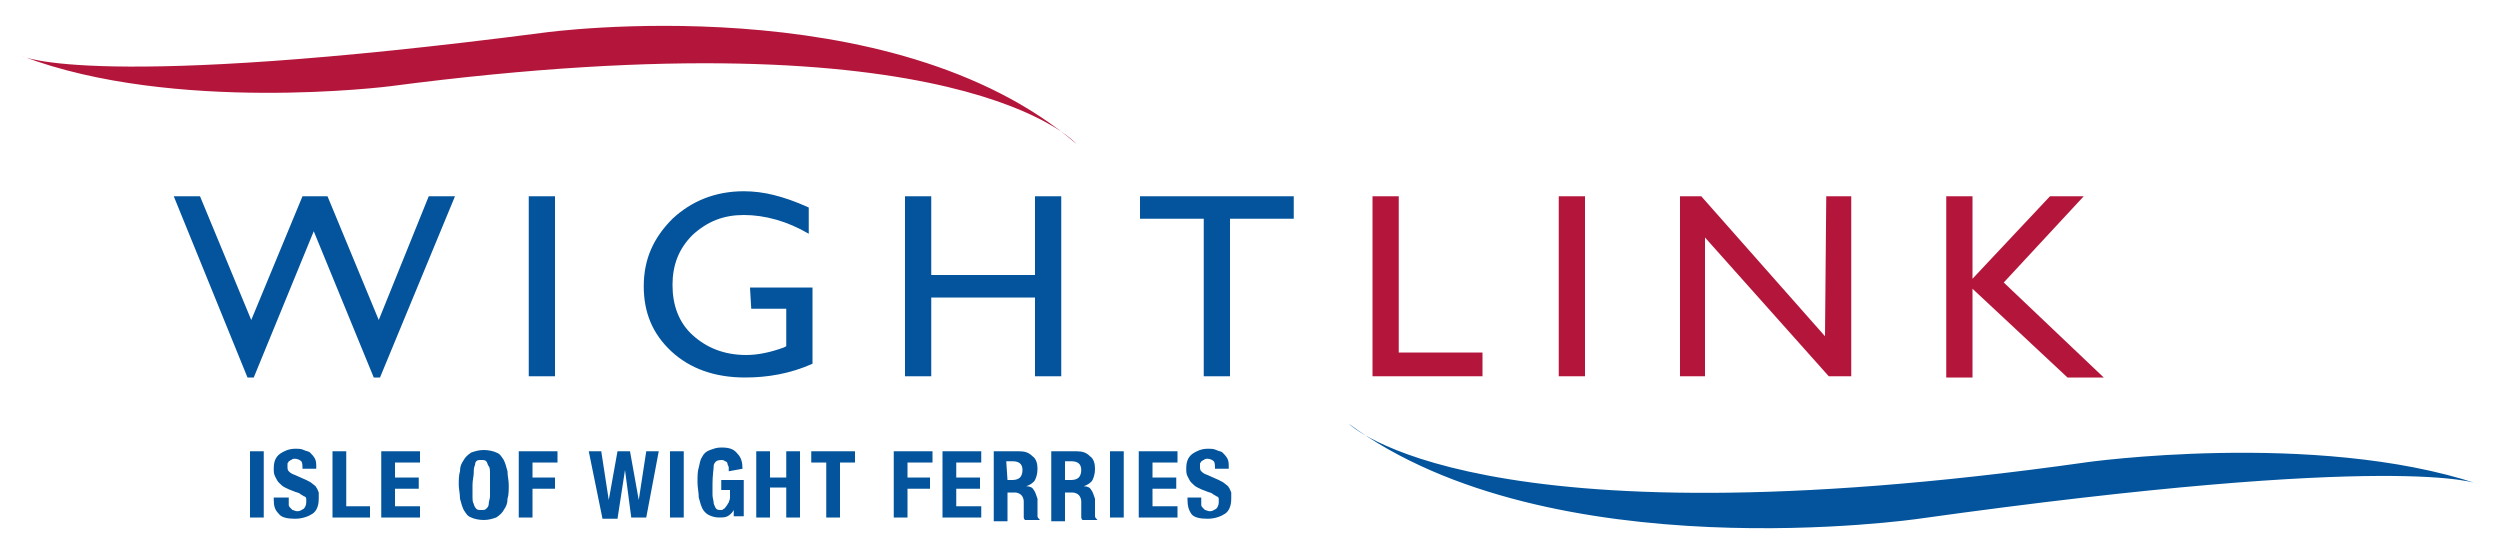
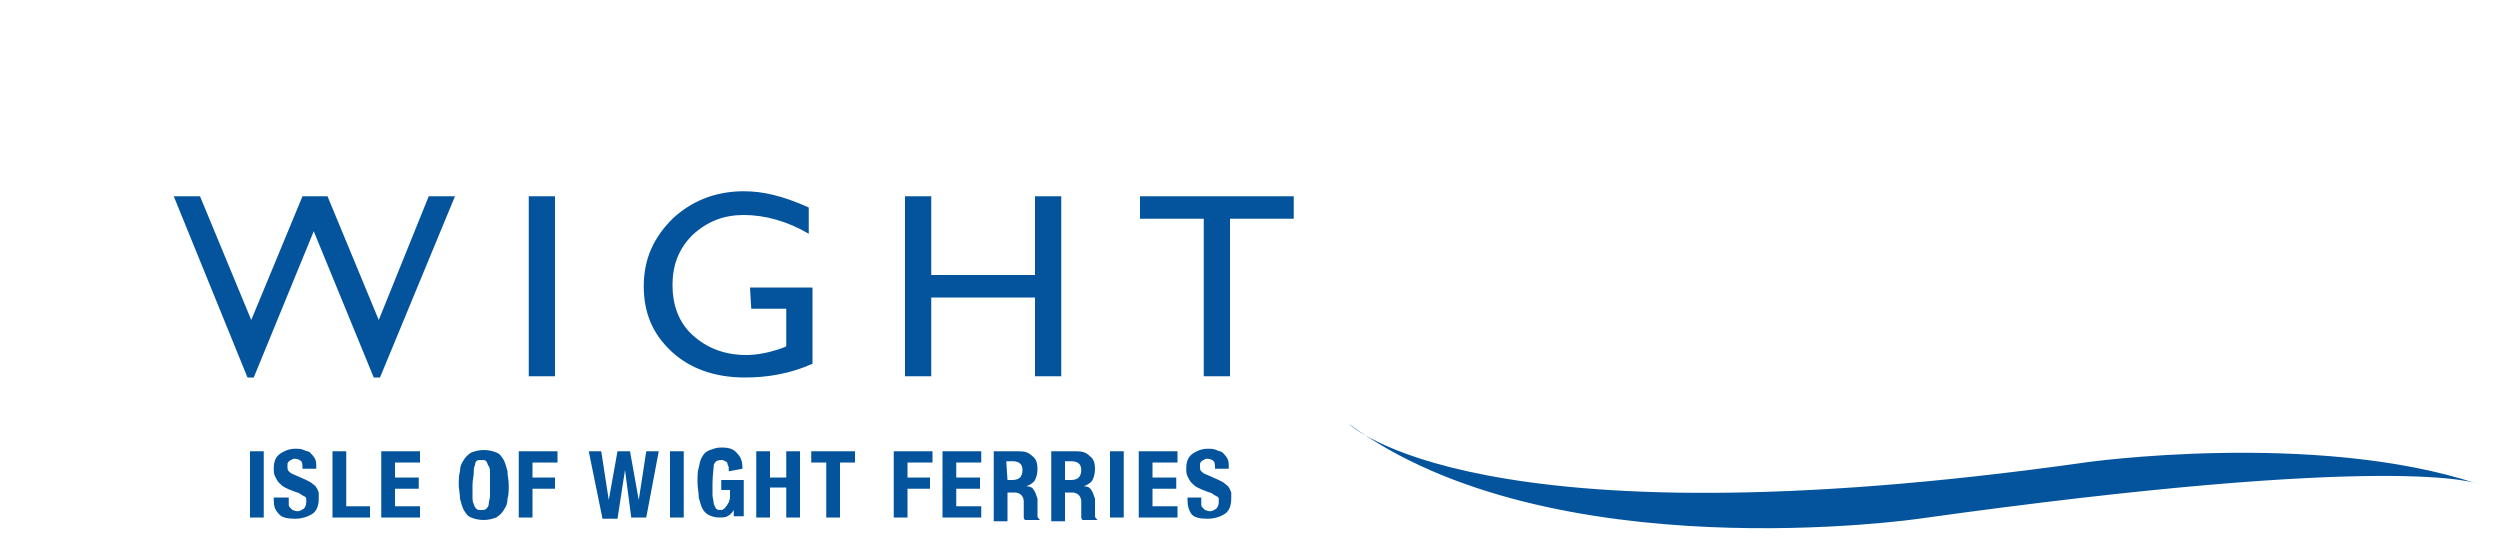
<svg xmlns="http://www.w3.org/2000/svg" id="Layer_1" x="0px" y="0px" width="200px" height="44.2px" viewBox="0 0 200 44.2" style="enable-background:new 0 0 200 44.2;" xml:space="preserve">
  <style type="text/css">	.st0{fill:#B4163B;}	.st1{fill:#03549C;}</style>
  <g>
-     <path class="st0" d="M109.8,15.7h2.1v12.5h6.7v1.9h-8.8V15.7z M126.8,15.7h-2.1v14.4h2.1V15.7z M146.1,15.7h2v14.4h-1.8l-9.9-11.1  v11.1h-2V15.7h1.7l9.9,11.2L146.1,15.7L146.1,15.7z M164,15.7h2.7l-6.4,6.9l8,7.6h-2.9l-7.6-7.1v7.1h-2.1V15.7h2.1v6.6L164,15.7z   M1.8,4.5c0,0,5.6,2.8,41.8-1.9c0,0,27.7-3.8,42.5,8.9c0,0-9.2-10.6-54.9-4.6C31.2,6.9,13.9,9.1,1.8,4.5z" />
-     <path class="st1" d="M34.3,15.7h2.1l-6,14.5h-0.5l-4.8-11.7l-4.8,11.7h-0.5l-5.9-14.5H16l4.1,9.9l4.1-9.9h2l4.1,9.9L34.3,15.7z   M44.4,15.7h-2.1v14.4h2.1V15.7z M60,23H65v6.1c-1.8,0.8-3.6,1.1-5.4,1.1c-2.4,0-4.4-0.7-5.9-2.1c-1.5-1.4-2.2-3.1-2.2-5.2  c0-2.2,0.8-3.9,2.3-5.4c1.5-1.4,3.4-2.2,5.7-2.2c0.8,0,1.6,0.1,2.4,0.3c0.8,0.2,1.7,0.5,2.8,1v2.1c-1.7-1-3.5-1.5-5.2-1.5  c-1.6,0-2.9,0.5-4.1,1.6c-1.1,1.1-1.6,2.4-1.6,4c0,1.6,0.5,3,1.6,4c1.1,1,2.5,1.6,4.3,1.6c0.9,0,1.9-0.2,3-0.6l0.2-0.1v-3h-2.8  L60,23L60,23L60,23z M82.8,15.7h2.1v14.4h-2.1v-6.3h-8.3v6.3h-2.1V15.7h2.1V22h8.3V15.7z M91.2,15.7h12.3v1.8h-5.1v12.6h-2.1V17.5  h-5.1V15.7z M198.2,38.7c0,0-6.1-2.6-44.7,2.8c0,0-29.5,4.3-45.6-7.6c0,0,10,10,58.9,3.1C166.7,37,185.2,34.4,198.2,38.7z   M21.1,36.1H20v5.3h1.1V36.1z M23.1,39.8v0.2c0,0.1,0,0.2,0,0.4c0,0.1,0.1,0.2,0.1,0.2c0.1,0.1,0.1,0.1,0.2,0.2  c0.1,0,0.2,0.1,0.4,0.1c0.2,0,0.3-0.1,0.5-0.2c0.1-0.1,0.2-0.3,0.2-0.5c0-0.1,0-0.2,0-0.3c0-0.1-0.1-0.2-0.2-0.2  c-0.1-0.1-0.2-0.1-0.3-0.2c-0.1-0.1-0.3-0.1-0.5-0.2c-0.3-0.1-0.5-0.2-0.7-0.3c-0.2-0.1-0.3-0.2-0.5-0.4c-0.1-0.1-0.2-0.3-0.3-0.5  c-0.1-0.2-0.1-0.4-0.1-0.6c0-0.5,0.1-0.9,0.5-1.2c0.3-0.2,0.7-0.4,1.2-0.4c0.3,0,0.5,0,0.7,0.1c0.2,0.1,0.4,0.1,0.5,0.2  c0.1,0.1,0.3,0.3,0.4,0.5c0.1,0.2,0.1,0.4,0.1,0.7v0.1h-1.1c0-0.2,0-0.5-0.1-0.6c-0.1-0.1-0.3-0.2-0.5-0.2c-0.1,0-0.2,0-0.3,0.1  c-0.1,0-0.1,0.1-0.2,0.1c0,0.1-0.1,0.1-0.1,0.2c0,0.1,0,0.1,0,0.2c0,0.2,0,0.3,0.1,0.4c0.1,0.1,0.2,0.2,0.5,0.3l0.9,0.4  c0.2,0.1,0.4,0.2,0.5,0.3c0.1,0.1,0.3,0.2,0.3,0.3c0.1,0.1,0.1,0.2,0.2,0.4c0,0.2,0,0.3,0,0.5c0,0.6-0.2,1-0.5,1.2  c-0.3,0.2-0.8,0.4-1.4,0.4c-0.6,0-1.1-0.1-1.3-0.4c-0.3-0.3-0.4-0.6-0.4-1.1v-0.2L23.1,39.8L23.1,39.8z M26.6,41.4v-5.3h1.1v4.4  h1.9v0.9L26.6,41.4L26.6,41.4z M33.6,36.1V37h-2v1.2h1.9v0.9h-1.9v1.4h2v0.9h-3.1v-5.3L33.6,36.1L33.6,36.1z M36.7,38.8  c0-0.4,0-0.8,0.1-1.1c0-0.4,0.1-0.6,0.3-0.9c0.1-0.2,0.3-0.4,0.6-0.6c0.3-0.1,0.6-0.2,1-0.2s0.8,0.1,1,0.2c0.3,0.1,0.4,0.3,0.6,0.6  c0.1,0.2,0.2,0.5,0.3,0.9c0,0.4,0.1,0.7,0.1,1.1c0,0.4,0,0.8-0.1,1.1c0,0.4-0.1,0.6-0.3,0.9c-0.1,0.2-0.3,0.4-0.6,0.6  c-0.3,0.1-0.6,0.2-1,0.2s-0.8-0.1-1-0.2c-0.3-0.1-0.4-0.3-0.6-0.6c-0.1-0.2-0.2-0.5-0.3-0.9C36.8,39.5,36.7,39.1,36.7,38.8z   M37.8,38.8c0,0.4,0,0.7,0,0.9c0,0.2,0,0.5,0.1,0.6c0,0.1,0.1,0.3,0.2,0.4c0.1,0.1,0.2,0.1,0.4,0.1s0.3,0,0.4-0.1  c0.1-0.1,0.2-0.2,0.2-0.4c0-0.2,0.1-0.4,0.1-0.6c0-0.2,0-0.6,0-0.9c0-0.4,0-0.7,0-0.9c0-0.2,0-0.5-0.1-0.6s-0.1-0.3-0.2-0.4  c-0.1-0.1-0.2-0.1-0.4-0.1s-0.3,0-0.4,0.1C38.1,36.9,38,37,38,37.2c-0.1,0.2-0.1,0.4-0.1,0.6C37.9,38.1,37.8,38.4,37.8,38.8z   M41.5,36.1h3.1V37h-2v1.2h1.8v0.9h-1.8v2.3h-1.1V36.1z M47.1,36.1h1l0.6,3.9h0l0.7-3.9h1l0.7,3.9h0l0.6-3.9h1l-1,5.3h-1.2L50,37.6  h0l-0.6,3.9h-1.2L47.1,36.1z M54.7,36.1h-1.1v5.3h1.1V36.1z M58.3,37.7c0-0.1,0-0.2,0-0.3c0-0.1-0.1-0.2-0.1-0.3  c0-0.1-0.1-0.2-0.2-0.2c-0.1-0.1-0.2-0.1-0.3-0.1c-0.3,0-0.5,0.1-0.6,0.4C57.1,37.5,57,38,57,38.7c0,0.3,0,0.6,0,0.9  c0,0.2,0.1,0.5,0.1,0.7c0.1,0.2,0.1,0.3,0.2,0.4c0.1,0.1,0.2,0.1,0.4,0.1c0.1,0,0.1,0,0.2-0.1c0.1,0,0.1-0.1,0.2-0.2  c0.1-0.1,0.1-0.2,0.2-0.3c0-0.1,0.1-0.2,0.1-0.4v-0.6h-0.7v-0.8h1.8v2.9h-0.8v-0.5c-0.1,0.2-0.3,0.4-0.5,0.5  c-0.2,0.1-0.4,0.1-0.7,0.1c-0.3,0-0.6-0.1-0.8-0.2c-0.2-0.1-0.4-0.3-0.5-0.5c-0.1-0.2-0.2-0.5-0.3-0.9c0-0.4-0.1-0.8-0.1-1.2  c0-0.5,0-0.9,0.1-1.2c0.1-0.4,0.1-0.6,0.3-0.9c0.1-0.2,0.3-0.4,0.6-0.5c0.3-0.1,0.5-0.2,0.9-0.2c0.6,0,1,0.1,1.3,0.5  c0.3,0.3,0.4,0.7,0.4,1.2L58.3,37.7L58.3,37.7z M60.5,36.1h1.1v2.1h1.3v-2.1H64v5.3h-1.1v-2.4h-1.3v2.4h-1.1V36.1z M68.4,36.1V37  h-1.2v4.4h-1.1V37h-1.2v-0.9H68.4z M71.5,36.1h3.1V37h-2v1.2h1.8v0.9h-1.8v2.3h-1.1V36.1z M78.5,36.1V37h-2v1.2h1.9v0.9h-1.9v1.4h2  v0.9h-3.1v-5.3L78.5,36.1L78.5,36.1z M79.5,36.1h2c0.5,0,0.8,0.1,1.1,0.4c0.3,0.2,0.4,0.6,0.4,1c0,0.4-0.1,0.7-0.2,0.9  c-0.1,0.2-0.4,0.4-0.7,0.5c0.3,0,0.5,0.1,0.6,0.3c0.1,0.1,0.2,0.4,0.3,0.7c0,0.1,0,0.2,0,0.3c0,0.1,0,0.2,0,0.4c0,0.3,0,0.5,0,0.7  c0,0.1,0.1,0.2,0.2,0.3v0H82c-0.1-0.1-0.1-0.2-0.1-0.2c0-0.1,0-0.2,0-0.3l0-1c0-0.2-0.1-0.4-0.2-0.5s-0.3-0.2-0.5-0.2h-0.6v2.3  h-1.1L79.5,36.1L79.5,36.1z M80.6,38.4H81c0.3,0,0.5-0.1,0.6-0.2c0.1-0.1,0.2-0.3,0.2-0.6c0-0.5-0.3-0.7-0.8-0.7h-0.5L80.6,38.4  L80.6,38.4z M84.1,36.1h2c0.5,0,0.8,0.1,1.1,0.4c0.3,0.2,0.4,0.6,0.4,1c0,0.4-0.1,0.7-0.2,0.9c-0.1,0.2-0.4,0.4-0.7,0.5  c0.3,0,0.5,0.1,0.6,0.3c0.1,0.1,0.2,0.4,0.3,0.7c0,0.1,0,0.2,0,0.3c0,0.1,0,0.2,0,0.4c0,0.3,0,0.5,0,0.7c0,0.1,0.1,0.2,0.2,0.3v0  h-1.2c-0.1-0.1-0.1-0.2-0.1-0.2c0-0.1,0-0.2,0-0.3l0-1c0-0.2-0.1-0.4-0.2-0.5s-0.3-0.2-0.5-0.2h-0.6v2.3h-1.1L84.1,36.1L84.1,36.1z   M85.2,38.4h0.5c0.3,0,0.5-0.1,0.6-0.2c0.1-0.1,0.2-0.3,0.2-0.6c0-0.5-0.3-0.7-0.8-0.7h-0.5L85.2,38.4L85.2,38.4z M89.9,36.1h-1.1  v5.3h1.1V36.1z M94.2,36.1V37h-2v1.2h1.9v0.9h-1.9v1.4h2v0.9h-3.1v-5.3L94.2,36.1L94.2,36.1z M96.1,39.8v0.2c0,0.1,0,0.2,0,0.4  c0,0.1,0.1,0.2,0.1,0.2c0.1,0.1,0.1,0.1,0.2,0.2c0.1,0,0.2,0.1,0.4,0.1c0.2,0,0.3-0.1,0.5-0.2c0.1-0.1,0.2-0.3,0.2-0.5  c0-0.1,0-0.2,0-0.3c0-0.1-0.1-0.2-0.2-0.2c-0.1-0.1-0.2-0.1-0.3-0.2c-0.1-0.1-0.3-0.1-0.5-0.2c-0.3-0.1-0.5-0.2-0.7-0.3  c-0.2-0.1-0.3-0.2-0.5-0.4c-0.1-0.1-0.2-0.3-0.3-0.5c-0.1-0.2-0.1-0.4-0.1-0.6c0-0.5,0.1-0.9,0.5-1.2c0.3-0.2,0.7-0.4,1.2-0.4  c0.3,0,0.5,0,0.7,0.1c0.2,0.1,0.4,0.1,0.5,0.2c0.1,0.1,0.3,0.3,0.4,0.5c0.1,0.2,0.1,0.4,0.1,0.7v0.1h-1.1c0-0.2,0-0.5-0.1-0.6  c-0.1-0.1-0.3-0.2-0.5-0.2c-0.1,0-0.2,0-0.3,0.1c-0.1,0-0.1,0.1-0.2,0.1c0,0.1-0.1,0.1-0.1,0.2c0,0.1,0,0.1,0,0.2  c0,0.2,0,0.3,0.1,0.4c0.1,0.1,0.2,0.2,0.5,0.3l0.9,0.4c0.2,0.1,0.4,0.2,0.5,0.3c0.1,0.1,0.3,0.2,0.3,0.3c0.1,0.1,0.1,0.2,0.2,0.4  c0,0.1,0,0.3,0,0.5c0,0.6-0.2,1-0.5,1.2c-0.3,0.2-0.8,0.4-1.4,0.4c-0.6,0-1.1-0.1-1.3-0.4C95.1,40.8,95,40.5,95,40v-0.2L96.1,39.8  L96.1,39.8z" />
+     <path class="st1" d="M34.3,15.7h2.1l-6,14.5h-0.5l-4.8-11.7l-4.8,11.7h-0.5l-5.9-14.5H16l4.1,9.9l4.1-9.9h2l4.1,9.9L34.3,15.7z   M44.4,15.7h-2.1v14.4h2.1V15.7z M60,23H65v6.1c-1.8,0.8-3.6,1.1-5.4,1.1c-2.4,0-4.4-0.7-5.9-2.1c-1.5-1.4-2.2-3.1-2.2-5.2  c0-2.2,0.8-3.9,2.3-5.4c1.5-1.4,3.4-2.2,5.7-2.2c0.8,0,1.6,0.1,2.4,0.3c0.8,0.2,1.7,0.5,2.8,1v2.1c-1.7-1-3.5-1.5-5.2-1.5  c-1.6,0-2.9,0.5-4.1,1.6c-1.1,1.1-1.6,2.4-1.6,4c0,1.6,0.5,3,1.6,4c1.1,1,2.5,1.6,4.3,1.6c0.9,0,1.9-0.2,3-0.6l0.2-0.1v-3h-2.8  L60,23L60,23L60,23z M82.8,15.7h2.1v14.4h-2.1v-6.3h-8.3v6.3h-2.1V15.7h2.1V22h8.3V15.7z M91.2,15.7h12.3v1.8h-5.1v12.6h-2.1V17.5  h-5.1V15.7z M198.2,38.7c0,0-6.1-2.6-44.7,2.8c0,0-29.5,4.3-45.6-7.6c0,0,10,10,58.9,3.1C166.7,37,185.2,34.4,198.2,38.7z   M21.1,36.1H20v5.3h1.1V36.1z M23.1,39.8v0.2c0,0.1,0,0.2,0,0.4c0,0.1,0.1,0.2,0.1,0.2c0.1,0.1,0.1,0.1,0.2,0.2  c0.1,0,0.2,0.1,0.4,0.1c0.2,0,0.3-0.1,0.5-0.2c0.1-0.1,0.2-0.3,0.2-0.5c0-0.1,0-0.2,0-0.3c0-0.1-0.1-0.2-0.2-0.2  c-0.1-0.1-0.2-0.1-0.3-0.2c-0.1-0.1-0.3-0.1-0.5-0.2c-0.3-0.1-0.5-0.2-0.7-0.3c-0.2-0.1-0.3-0.2-0.5-0.4c-0.1-0.1-0.2-0.3-0.3-0.5  c-0.1-0.2-0.1-0.4-0.1-0.6c0-0.5,0.1-0.9,0.5-1.2c0.3-0.2,0.7-0.4,1.2-0.4c0.3,0,0.5,0,0.7,0.1c0.2,0.1,0.4,0.1,0.5,0.2  c0.1,0.1,0.3,0.3,0.4,0.5c0.1,0.2,0.1,0.4,0.1,0.7v0.1h-1.1c0-0.2,0-0.5-0.1-0.6c-0.1-0.1-0.3-0.2-0.5-0.2c-0.1,0-0.2,0-0.3,0.1  c-0.1,0-0.1,0.1-0.2,0.1c0,0.1-0.1,0.1-0.1,0.2c0,0.1,0,0.1,0,0.2c0,0.2,0,0.3,0.1,0.4c0.1,0.1,0.2,0.2,0.5,0.3l0.9,0.4  c0.2,0.1,0.4,0.2,0.5,0.3c0.1,0.1,0.3,0.2,0.3,0.3c0.1,0.1,0.1,0.2,0.2,0.4c0,0.2,0,0.3,0,0.5c0,0.6-0.2,1-0.5,1.2  c-0.3,0.2-0.8,0.4-1.4,0.4c-0.6,0-1.1-0.1-1.3-0.4c-0.3-0.3-0.4-0.6-0.4-1.1v-0.2L23.1,39.8L23.1,39.8z M26.6,41.4v-5.3h1.1v4.4  h1.9v0.9L26.6,41.4L26.6,41.4z M33.6,36.1V37h-2v1.2h1.9v0.9h-1.9v1.4h2v0.9h-3.1v-5.3L33.6,36.1L33.6,36.1z M36.7,38.8  c0-0.4,0-0.8,0.1-1.1c0-0.4,0.1-0.6,0.3-0.9c0.1-0.2,0.3-0.4,0.6-0.6c0.3-0.1,0.6-0.2,1-0.2s0.8,0.1,1,0.2c0.3,0.1,0.4,0.3,0.6,0.6  c0.1,0.2,0.2,0.5,0.3,0.9c0,0.4,0.1,0.7,0.1,1.1c0,0.4,0,0.8-0.1,1.1c0,0.4-0.1,0.6-0.3,0.9c-0.1,0.2-0.3,0.4-0.6,0.6  c-0.3,0.1-0.6,0.2-1,0.2s-0.8-0.1-1-0.2c-0.3-0.1-0.4-0.3-0.6-0.6c-0.1-0.2-0.2-0.5-0.3-0.9C36.8,39.5,36.7,39.1,36.7,38.8z   M37.8,38.8c0,0.4,0,0.7,0,0.9c0,0.2,0,0.5,0.1,0.6c0,0.1,0.1,0.3,0.2,0.4c0.1,0.1,0.2,0.1,0.4,0.1s0.3,0,0.4-0.1  c0.1-0.1,0.2-0.2,0.2-0.4c0-0.2,0.1-0.4,0.1-0.6c0-0.2,0-0.6,0-0.9c0-0.4,0-0.7,0-0.9c0-0.2,0-0.5-0.1-0.6s-0.1-0.3-0.2-0.4  c-0.1-0.1-0.2-0.1-0.4-0.1s-0.3,0-0.4,0.1C38.1,36.9,38,37,38,37.2c-0.1,0.2-0.1,0.4-0.1,0.6C37.9,38.1,37.8,38.4,37.8,38.8z   M41.5,36.1h3.1V37h-2v1.2h1.8v0.9h-1.8v2.3h-1.1V36.1z M47.1,36.1h1l0.6,3.9h0l0.7-3.9h1l0.7,3.9h0l0.6-3.9h1l-1,5.3h-1.2L50,37.6  h0l-0.6,3.9h-1.2L47.1,36.1z M54.7,36.1h-1.1v5.3h1.1V36.1z M58.3,37.7c0-0.1,0-0.2,0-0.3c0-0.1-0.1-0.2-0.1-0.3  c0-0.1-0.1-0.2-0.2-0.2c-0.1-0.1-0.2-0.1-0.3-0.1c-0.3,0-0.5,0.1-0.6,0.4C57.1,37.5,57,38,57,38.7c0,0.3,0,0.6,0,0.9  c0,0.2,0.1,0.5,0.1,0.7c0.1,0.2,0.1,0.3,0.2,0.4c0.1,0.1,0.2,0.1,0.4,0.1c0.1,0,0.1,0,0.2-0.1c0.1,0,0.1-0.1,0.2-0.2  c0.1-0.1,0.1-0.2,0.2-0.3c0-0.1,0.1-0.2,0.1-0.4v-0.6h-0.7v-0.8h1.8v2.9h-0.8v-0.5c-0.1,0.2-0.3,0.4-0.5,0.5  c-0.2,0.1-0.4,0.1-0.7,0.1c-0.3,0-0.6-0.1-0.8-0.2c-0.2-0.1-0.4-0.3-0.5-0.5c-0.1-0.2-0.2-0.5-0.3-0.9c0-0.4-0.1-0.8-0.1-1.2  c0-0.5,0-0.9,0.1-1.2c0.1-0.4,0.1-0.6,0.3-0.9c0.1-0.2,0.3-0.4,0.6-0.5c0.3-0.1,0.5-0.2,0.9-0.2c0.6,0,1,0.1,1.3,0.5  c0.3,0.3,0.4,0.7,0.4,1.2L58.3,37.7z M60.5,36.1h1.1v2.1h1.3v-2.1H64v5.3h-1.1v-2.4h-1.3v2.4h-1.1V36.1z M68.4,36.1V37  h-1.2v4.4h-1.1V37h-1.2v-0.9H68.4z M71.5,36.1h3.1V37h-2v1.2h1.8v0.9h-1.8v2.3h-1.1V36.1z M78.5,36.1V37h-2v1.2h1.9v0.9h-1.9v1.4h2  v0.9h-3.1v-5.3L78.5,36.1L78.5,36.1z M79.5,36.1h2c0.5,0,0.8,0.1,1.1,0.4c0.3,0.2,0.4,0.6,0.4,1c0,0.4-0.1,0.7-0.2,0.9  c-0.1,0.2-0.4,0.4-0.7,0.5c0.3,0,0.5,0.1,0.6,0.3c0.1,0.1,0.2,0.4,0.3,0.7c0,0.1,0,0.2,0,0.3c0,0.1,0,0.2,0,0.4c0,0.3,0,0.5,0,0.7  c0,0.1,0.1,0.2,0.2,0.3v0H82c-0.1-0.1-0.1-0.2-0.1-0.2c0-0.1,0-0.2,0-0.3l0-1c0-0.2-0.1-0.4-0.2-0.5s-0.3-0.2-0.5-0.2h-0.6v2.3  h-1.1L79.5,36.1L79.5,36.1z M80.6,38.4H81c0.3,0,0.5-0.1,0.6-0.2c0.1-0.1,0.2-0.3,0.2-0.6c0-0.5-0.3-0.7-0.8-0.7h-0.5L80.6,38.4  L80.6,38.4z M84.1,36.1h2c0.5,0,0.8,0.1,1.1,0.4c0.3,0.2,0.4,0.6,0.4,1c0,0.4-0.1,0.7-0.2,0.9c-0.1,0.2-0.4,0.4-0.7,0.5  c0.3,0,0.5,0.1,0.6,0.3c0.1,0.1,0.2,0.4,0.3,0.7c0,0.1,0,0.2,0,0.3c0,0.1,0,0.2,0,0.4c0,0.3,0,0.5,0,0.7c0,0.1,0.1,0.2,0.2,0.3v0  h-1.2c-0.1-0.1-0.1-0.2-0.1-0.2c0-0.1,0-0.2,0-0.3l0-1c0-0.2-0.1-0.4-0.2-0.5s-0.3-0.2-0.5-0.2h-0.6v2.3h-1.1L84.1,36.1L84.1,36.1z   M85.2,38.4h0.5c0.3,0,0.5-0.1,0.6-0.2c0.1-0.1,0.2-0.3,0.2-0.6c0-0.5-0.3-0.7-0.8-0.7h-0.5L85.2,38.4L85.2,38.4z M89.9,36.1h-1.1  v5.3h1.1V36.1z M94.2,36.1V37h-2v1.2h1.9v0.9h-1.9v1.4h2v0.9h-3.1v-5.3L94.2,36.1L94.2,36.1z M96.1,39.8v0.2c0,0.1,0,0.2,0,0.4  c0,0.1,0.1,0.2,0.1,0.2c0.1,0.1,0.1,0.1,0.2,0.2c0.1,0,0.2,0.1,0.4,0.1c0.2,0,0.3-0.1,0.5-0.2c0.1-0.1,0.2-0.3,0.2-0.5  c0-0.1,0-0.2,0-0.3c0-0.1-0.1-0.2-0.2-0.2c-0.1-0.1-0.2-0.1-0.3-0.2c-0.1-0.1-0.3-0.1-0.5-0.2c-0.3-0.1-0.5-0.2-0.7-0.3  c-0.2-0.1-0.3-0.2-0.5-0.4c-0.1-0.1-0.2-0.3-0.3-0.5c-0.1-0.2-0.1-0.4-0.1-0.6c0-0.5,0.1-0.9,0.5-1.2c0.3-0.2,0.7-0.4,1.2-0.4  c0.3,0,0.5,0,0.7,0.1c0.2,0.1,0.4,0.1,0.5,0.2c0.1,0.1,0.3,0.3,0.4,0.5c0.1,0.2,0.1,0.4,0.1,0.7v0.1h-1.1c0-0.2,0-0.5-0.1-0.6  c-0.1-0.1-0.3-0.2-0.5-0.2c-0.1,0-0.2,0-0.3,0.1c-0.1,0-0.1,0.1-0.2,0.1c0,0.1-0.1,0.1-0.1,0.2c0,0.1,0,0.1,0,0.2  c0,0.2,0,0.3,0.1,0.4c0.1,0.1,0.2,0.2,0.5,0.3l0.9,0.4c0.2,0.1,0.4,0.2,0.5,0.3c0.1,0.1,0.3,0.2,0.3,0.3c0.1,0.1,0.1,0.2,0.2,0.4  c0,0.1,0,0.3,0,0.5c0,0.6-0.2,1-0.5,1.2c-0.3,0.2-0.8,0.4-1.4,0.4c-0.6,0-1.1-0.1-1.3-0.4C95.1,40.8,95,40.5,95,40v-0.2L96.1,39.8  L96.1,39.8z" />
  </g>
</svg>